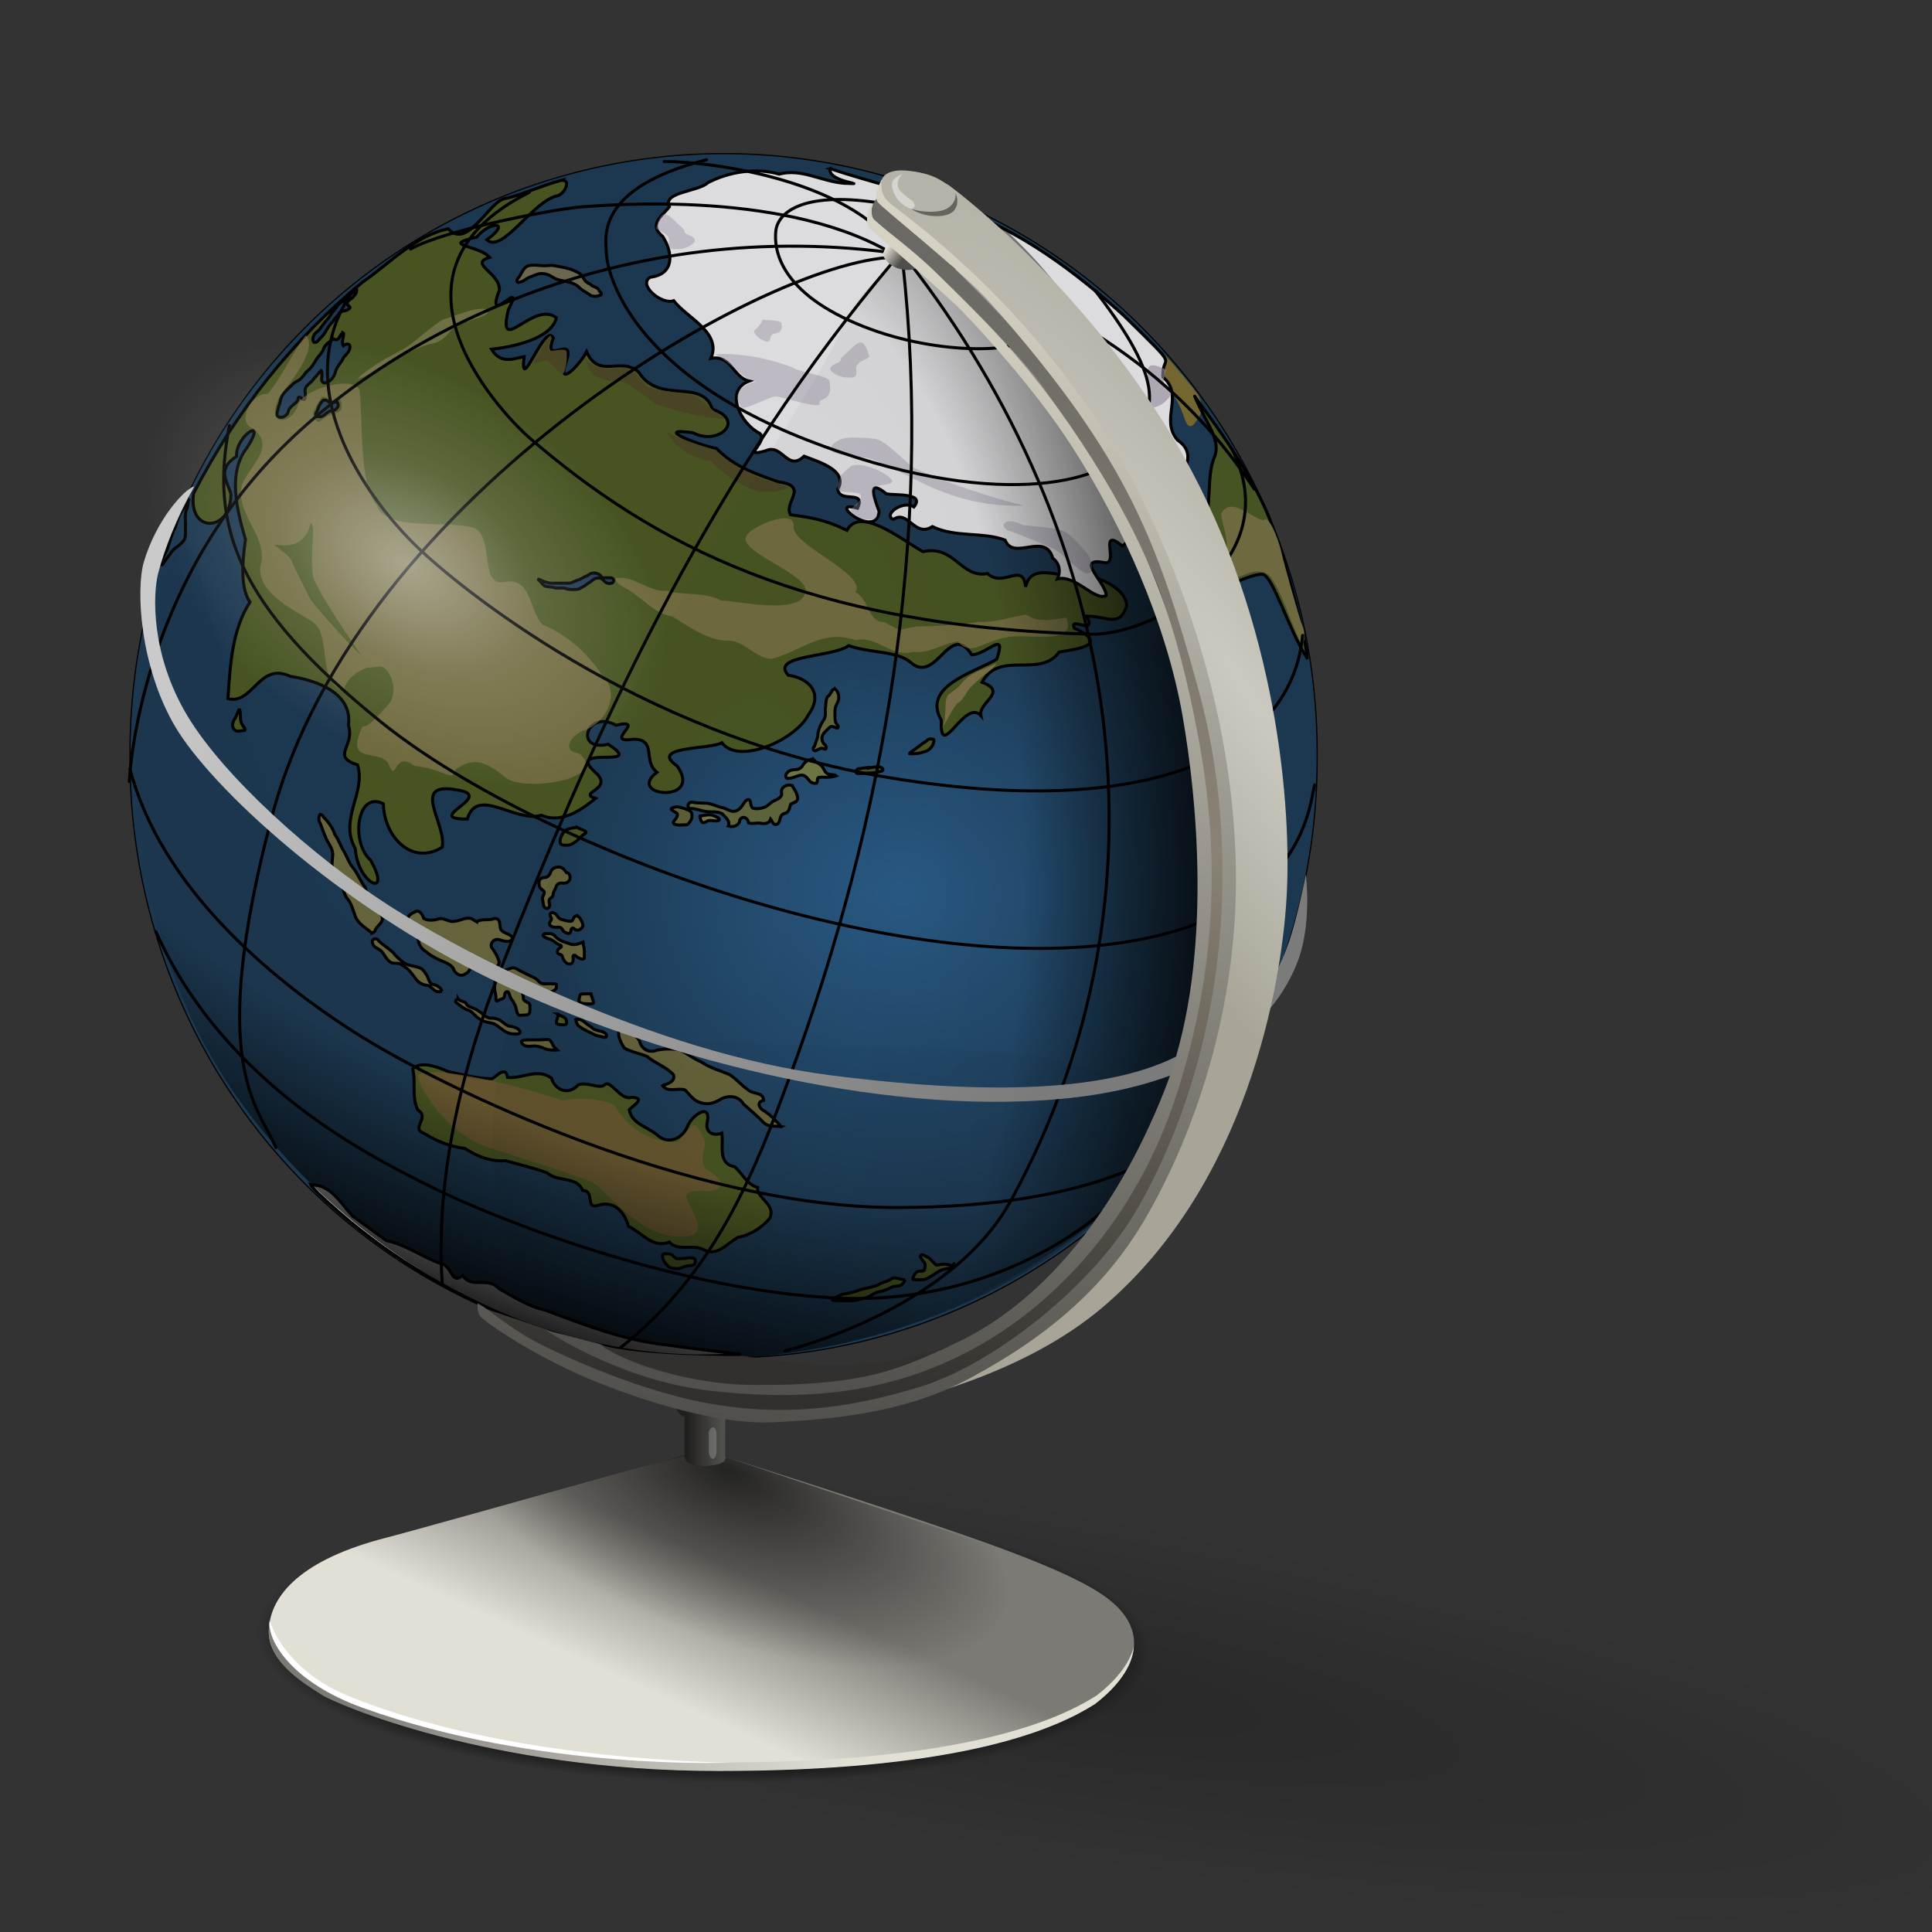
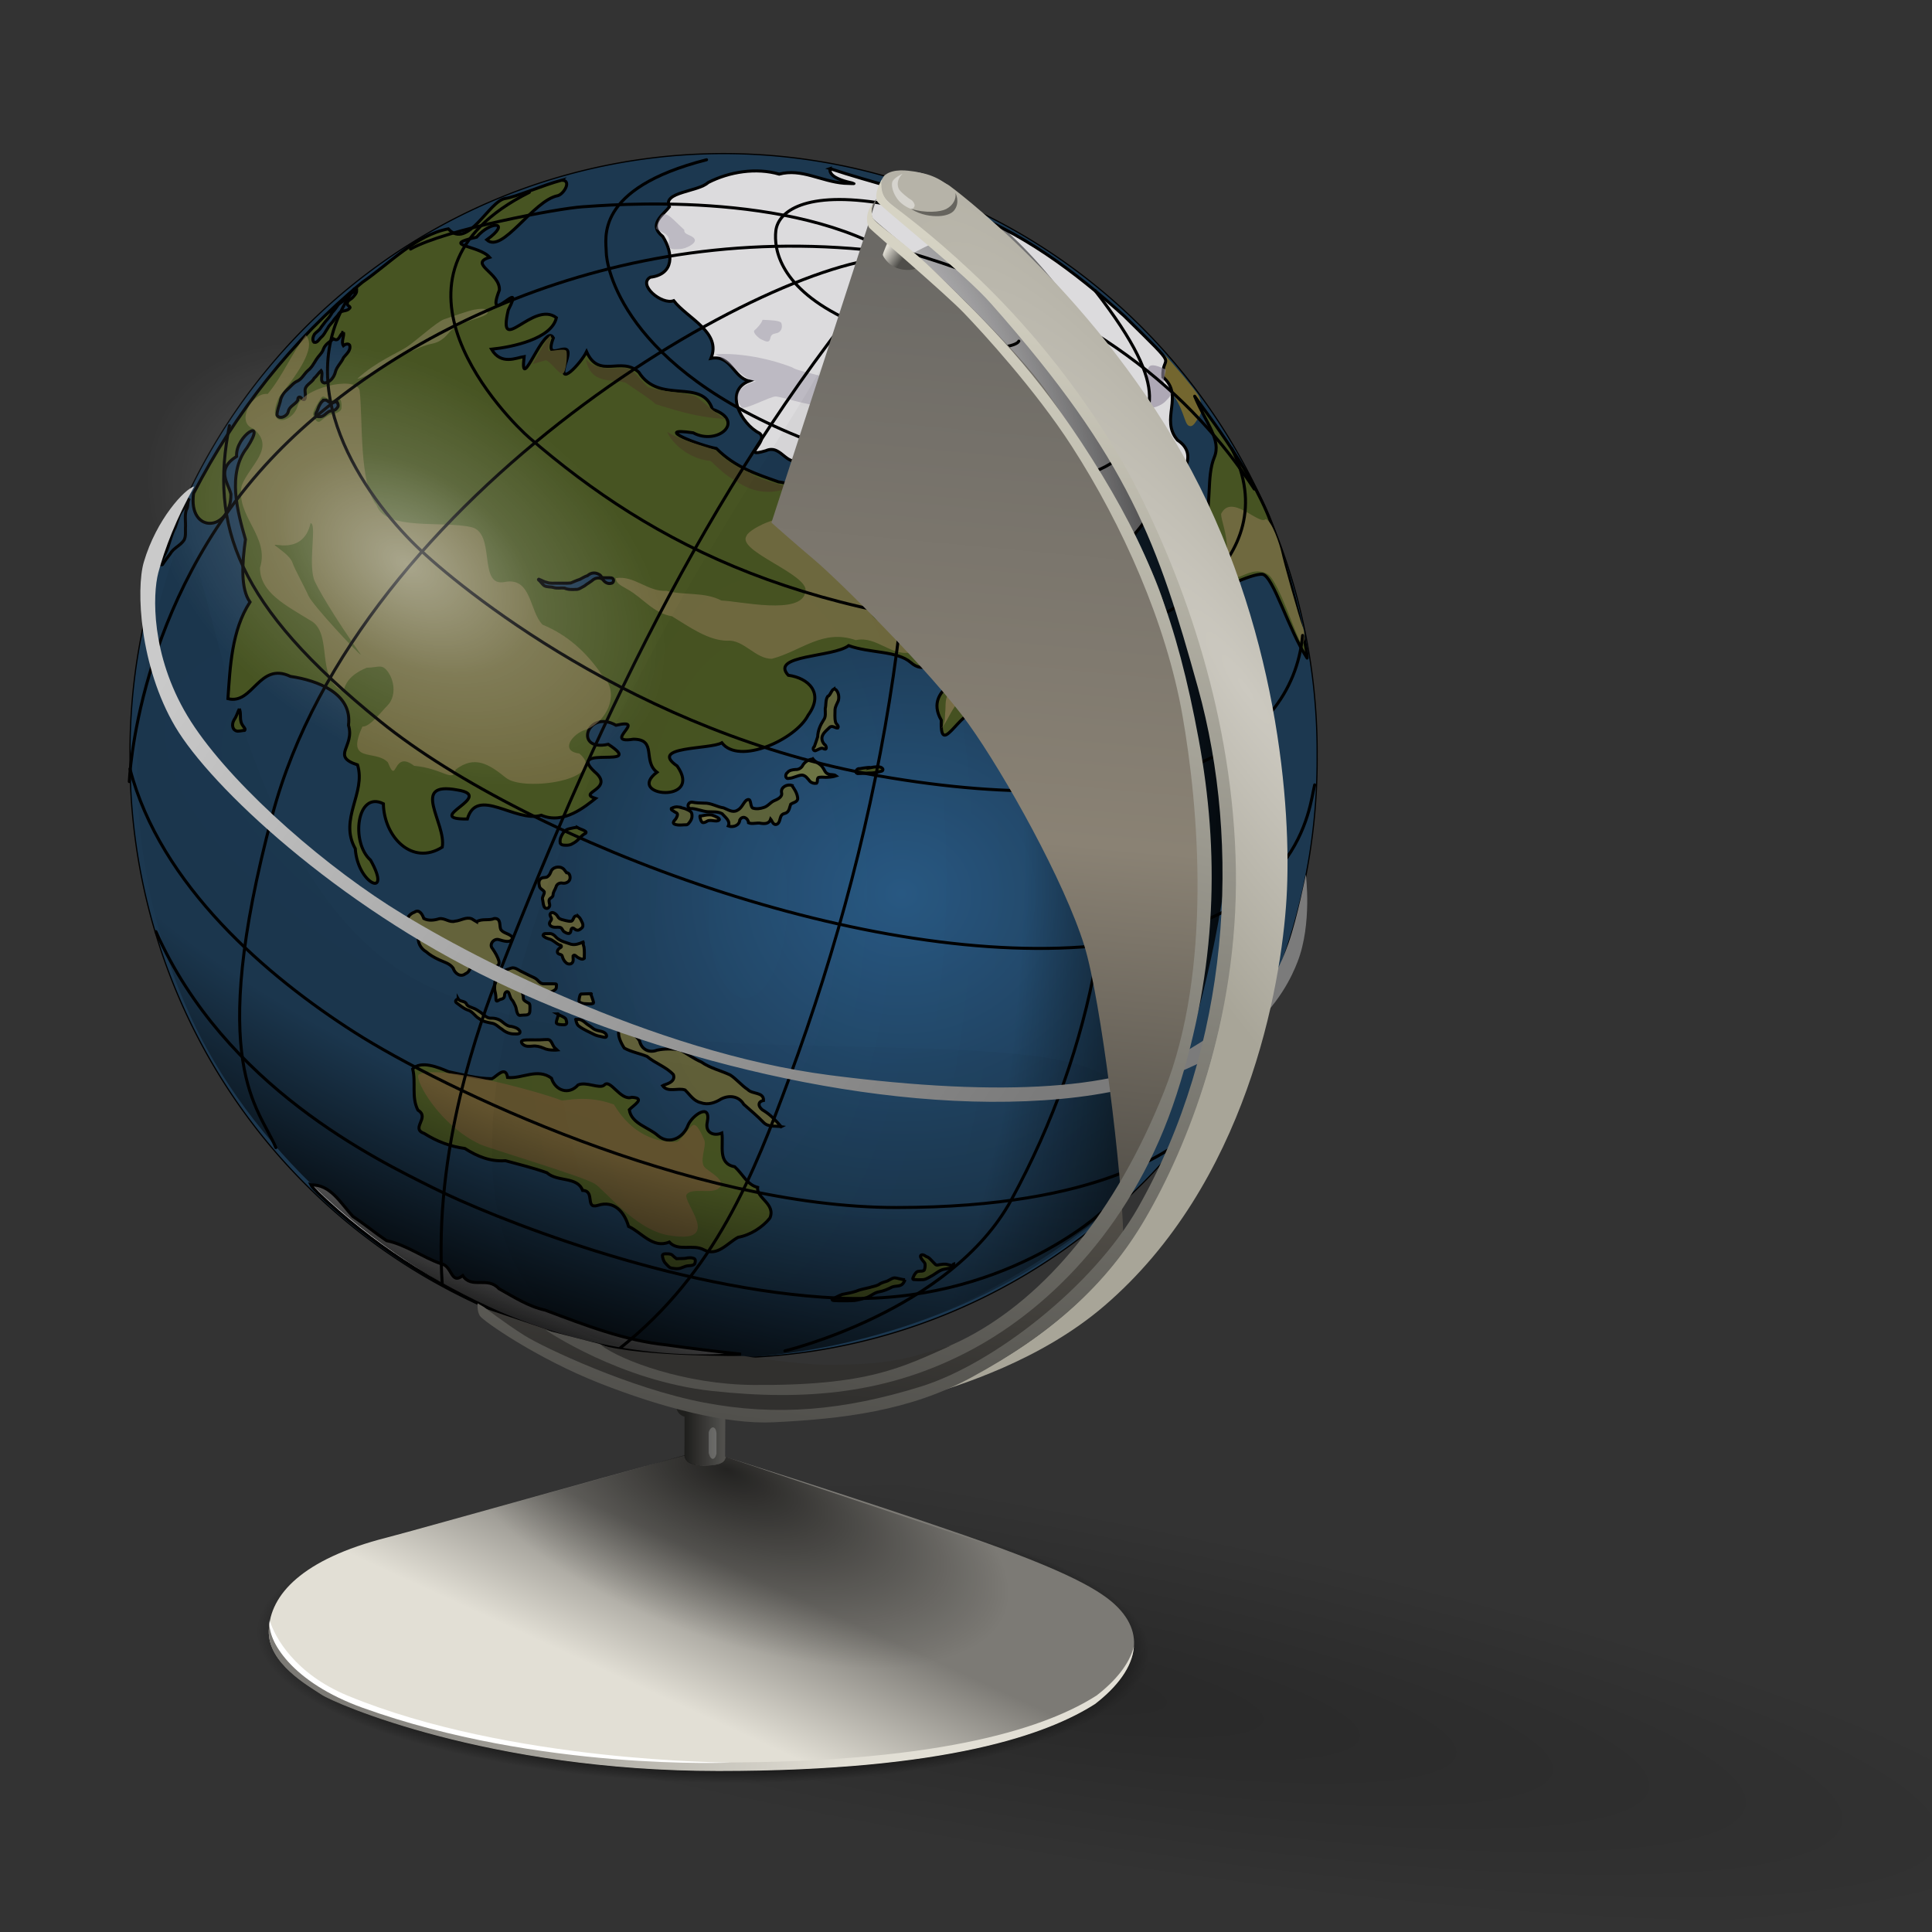
<svg xmlns="http://www.w3.org/2000/svg" xmlns:xlink="http://www.w3.org/1999/xlink" id="svg2" viewBox="0 0 320 320" version="1.0">
  <rect x="0" y="0" width="320" height="320" fill="#333333" stroke="none" />
  <defs id="defs4">
    <linearGradient id="linearGradient8205">
      <stop id="stop8207" style="stop-color:#000000;stop-opacity:0" offset="0" />
      <stop id="stop9098" style="stop-color:#000000;stop-opacity:.041" offset=".536" />
      <stop id="stop8209" style="stop-color:#000000" offset="1" />
    </linearGradient>
    <linearGradient id="linearGradient29584">
      <stop id="stop29586" style="stop-color:#51504c" offset="0" />
      <stop id="stop29588" style="stop-color:#d6d3c4" offset="1" />
    </linearGradient>
    <linearGradient id="linearGradient13584">
      <stop id="stop13586" style="stop-color:#7c7a75" offset="0" />
      <stop id="stop13588" style="stop-color:#e2dfd5" offset="1" />
    </linearGradient>
    <linearGradient id="linearGradient13590" y2="280.89" xlink:href="#linearGradient13584" gradientUnits="userSpaceOnUse" x2="109.21" y1="258.73" x1="119.37" />
    <radialGradient id="radialGradient14488" fx="111.1" fy="196.08" gradientUnits="userSpaceOnUse" cy="218.31" cx="115.73" gradientTransform="matrix(.668 .24 -.103 .286 66.311 160.54)" r="68.382">
      <stop id="stop14484" style="stop-color:#000000;stop-opacity:.714" offset="0" />
      <stop id="stop14486" style="stop-color:#000000;stop-opacity:0" offset="1" />
    </radialGradient>
    <linearGradient id="linearGradient14502" y2="294.75" xlink:href="#linearGradient13584" gradientUnits="userSpaceOnUse" x2="139.86" gradientTransform="translate(.005 .099)" y1="280.57" x1="55.258" />
    <radialGradient id="radialGradient19827" gradientUnits="userSpaceOnUse" cy="283.5" cx="115.5" gradientTransform="matrix(1 0 0 .317 0 193.51)" r="69.833">
      <stop id="stop19823" style="stop-color:#000000" offset="0" />
      <stop id="stop19829" style="stop-color:#000000" offset=".797" />
      <stop id="stop19825" style="stop-color:#000000;stop-opacity:0" offset="1" />
    </radialGradient>
    <linearGradient id="linearGradient20722" y2="237.89" gradientUnits="userSpaceOnUse" x2="113.57" y1="237.89" x1="119.79">
      <stop id="stop20718" style="stop-color:#51504d" offset="0" />
      <stop id="stop20720" style="stop-color:#1f1f1d" offset="1" />
    </linearGradient>
    <radialGradient id="radialGradient26927" gradientUnits="userSpaceOnUse" cy="123.93" cx="203.62" gradientTransform="matrix(.823 -.567 2.764 4.011 -303.74 -267.45)" r="33.771">
      <stop id="stop26923" style="stop-color:#ccc9c0" offset="0" />
      <stop id="stop26925" style="stop-color:#a8a598" offset="1" />
    </radialGradient>
    <linearGradient id="linearGradient29590" y2="38.542" xlink:href="#linearGradient29584" gradientUnits="userSpaceOnUse" x2="152.47" y1="235.68" x1="125.65" />
    <linearGradient id="linearGradient32253" y2="42.048" xlink:href="#linearGradient29584" gradientUnits="userSpaceOnUse" x2="152.03" y1="221.71" x1="104.72" />
    <linearGradient id="linearGradient33146" y2="231.27" gradientUnits="userSpaceOnUse" x2="135.58" y1="41.938" x1="153.22">
      <stop id="stop33142" style="stop-color:#6b6965" offset="0" />
      <stop id="stop33148" style="stop-color:#8a8274" offset=".5" />
      <stop id="stop33144" style="stop-color:#31302e" offset="1" />
    </linearGradient>
    <linearGradient id="linearGradient38471" y2="41.071" gradientUnits="userSpaceOnUse" x2="146.87" y1="42.946" x1="149.5">
      <stop id="stop39360" style="stop-color:#4f4e4a" offset="0" />
      <stop id="stop39362" style="stop-color:#e2dfd5" offset="1" />
    </linearGradient>
    <linearGradient id="linearGradient40255" y2="176.43" gradientUnits="userSpaceOnUse" x2="175.51" y1="85.213" x1="43.043">
      <stop id="stop40251" style="stop-color:#cacaca" offset="0" />
      <stop id="stop40253" style="stop-color:#7b7b7b" offset="1" />
    </linearGradient>
    <radialGradient id="radialGradient41148" gradientUnits="userSpaceOnUse" cy="152.52" cx="152.45" gradientTransform="matrix(.614 0 0 .551 56.31 67.193)" r="99.208">
      <stop id="stop41144" style="stop-color:#295a85" offset="0" />
      <stop id="stop41146" style="stop-color:#1c3850" offset="1" />
    </radialGradient>
    <radialGradient id="radialGradient8211" xlink:href="#linearGradient8205" gradientUnits="userSpaceOnUse" cy="140.57" cx="125.49" gradientTransform="matrix(1.581 .061 -.14 3.599 -54.824 -363.18)" r="53.819" />
    <radialGradient id="radialGradient9990" xlink:href="#linearGradient8205" gradientUnits="userSpaceOnUse" cy="139.73" cx="130.4" gradientTransform="matrix(-.553 1.376 -3.342 -1.343 636.5 152.07)" r="53.819" />
    <radialGradient id="radialGradient13548" gradientUnits="userSpaceOnUse" cy="97.085" cx="79.726" gradientTransform="matrix(1 0 0 .683 0 30.774)" r="46.846">
      <stop id="stop13544" style="stop-color:#ffffff;stop-opacity:.405" offset="0" />
      <stop id="stop13550" style="stop-color:#ffffff;stop-opacity:.126" offset=".5" />
      <stop id="stop13546" style="stop-color:#ffffff;stop-opacity:0" offset="1" />
    </radialGradient>
    <radialGradient id="radialGradient33066" gradientUnits="userSpaceOnUse" cy="265.72" cx="167.83" gradientTransform="matrix(1.293 .112 -.014 .222 -46.736 190.57)" r="142.48">
      <stop id="stop33062" style="stop-color:#000000;stop-opacity:.226" offset="0" />
      <stop id="stop33064" style="stop-color:#000000;stop-opacity:0" offset="1" />
    </radialGradient>
  </defs>
  <g id="layer7">
    <path id="path18932" style="color:#000000;fill:url(#radialGradient19827)" d="m185.33 283.5a69.833 22.167 0 1 1 -139.67 0 69.833 22.167 0 1 1 139.67 0z" transform="matrix(1.059 .027 -.027 1.052 1.785 -29.259)" />
    <path id="path32173" style="color:#000000;fill:url(#radialGradient33066)" d="m350.72 270.86a142.48 36.416 0 1 1 -284.96 0 142.48 36.416 0 1 1 284.96 0z" transform="matrix(1 .093 0 .937 -5.657 9.463)" />
  </g>
  <g id="layer3">
    <path id="path5437" style="stroke-linejoin:round;color:#000000;stroke:#000000;stroke-linecap:round;stroke-width:.201;fill:url(#radialGradient41148)" d="m219.29 128.39a99.107 99.107 0 1 1 -198.21 0 99.107 99.107 0 1 1 198.21 0z" transform="matrix(.992 0 0 1 .623 -3.214)" />
    <path id="path6326" style="fill-rule:evenodd;stroke:#000000;stroke-width:.5;fill:#dcdbdd" d="m51.518 196.26c3.232-0.136 4.994 3.151 6.923 5.212 1.936 1.279 3.712 2.762 5.585 4.019 3.22 0.665 5.906 2.726 8.988 3.814 1.937 0.297 1.595 3.56 3.631 1.98 1.494 2.268 4.093 0.058 5.993 2.16 2.469 1.373 4.887 2.951 7.676 3.559 6.534 2.45 13.119 5.042 20.118 5.761 4.09 0.585 8.193 1.082 12.3 1.526-13.577 1.23-27.38-1.432-39.882-6.746-11.095-4.882-21.462-11.572-30.216-19.977-0.369-0.43-0.865-0.793-1.119-1.309z" />
    <path id="path7213" style="fill-rule:evenodd;stroke:#000000;stroke-width:.5;fill:#475422" d="m149.91 211.96c-0.611-0.003-1.185-0.281-1.79-0.302-0.504 0.077-0.888 0.466-1.377 0.6-0.437 0.122-0.868 0.263-1.236 0.54-0.445 0.228-0.955 0.288-1.429 0.445-0.792 0.205-1.611 0.324-2.367 0.653-0.734 0.234-1.499 0.349-2.25 0.512-0.579 0.218-1.119 0.533-1.673 0.808 0.044 0.296 0.705 0.174 0.991 0.226 0.918-0.016 1.839 0.038 2.755-0.035 0.719-0.103 1.42-0.309 2.112-0.52 0.666-0.275 1.216-0.807 1.949-0.922 0.761-0.127 1.469-0.439 2.151-0.786 0.597-0.249 1.401-0.03 1.836-0.611 0.144-0.182 0.241-0.395 0.327-0.608z" />
    <path id="path8102" style="fill-rule:evenodd;stroke:#000000;stroke-width:.5;fill:#475422" d="m157.95 209.38c-0.095 0.394-0.615 0.134-0.886 0.096-0.57-0.185-1.172-0.051-1.744 0.051-0.346 0.105-0.548-0.308-0.783-0.498-0.285-0.274-0.524-0.614-0.872-0.81-0.362-0.075-0.626-0.472-1.026-0.367-0.402 0.135-0.028 0.619 0.119 0.836 0.164 0.246 0.459 0.43 0.468 0.755 0.021 0.315-0.02 0.649-0.147 0.938-0.237 0.231-0.607 0.129-0.904 0.185-0.383 0.018-0.6 0.381-0.775 0.675-0.052 0.198-0.377 0.605-0.111 0.69 0.546 0.052 1.1 0.056 1.647 0.019 0.601-0.09 1.087-0.484 1.615-0.753 0.595-0.378 1.158-0.867 1.877-0.982 0.415-0.089 0.835-0.155 1.256-0.208 0.277-0.066 0.261-0.407 0.269-0.628z" />
    <path id="path8104" style="fill-rule:evenodd;stroke:#000000;stroke-width:.5;fill:#475422" d="m112.05 208.48c0.597-0.051 1.208 0.035 1.794-0.125 0.388-0.05 0.808-0.059 1.167 0.118 0.254 0.206 0.144 0.583 0.059 0.845-0.199 0.281-0.584 0.291-0.897 0.32-0.469-0.006-0.897 0.201-1.326 0.364-0.472 0.199-0.996 0.135-1.487 0.059-0.226-0.028-0.444-0.103-0.605-0.271-0.236-0.219-0.452-0.461-0.663-0.704-0.233-0.334-0.337-0.744-0.381-1.142 0.063-0.285 0.42-0.275 0.65-0.27 0.386-0.011 0.837-0.004 1.106 0.321 0.181 0.176 0.375 0.34 0.581 0.485z" />
    <path id="path8106" style="fill-rule:evenodd;stroke:#000000;stroke-width:.5;fill:#475422" d="m127.5 201.79c-1.206 1.466-3.176 2.771-5.247 3.146-1.772 0.946-3.467 3.278-5.701 2.055-1.828-0.973-4.223 0.361-5.698-1.269-2.701 1.151-4.601-1.612-6.747-2.592-0.694-2.43-2.425-4.358-5.089-3.482-2.192 0.669-0.376-2.422-2.521-2.476-0.877-2.35-4.149-1.365-5.92-2.93-2.229-0.797-4.57-1.373-6.862-1.992-2.542 0.169-4.659-0.71-6.719-2.023-2.506-0.355-4.622-1.166-6.717-2.483-2.369-0.856 1.01-2.618-1.053-3.868-1.114-2.115-0.303-4.593-0.874-6.829 1.389-1.437 4.246-0.266 5.934 0.459 2.369 0.501 4.775 1.165 7.21 1.161 0.683-0.301 2.244-2.289 2.58-0.204 2.375 0.26 4.957-1.62 7.264 0.116 0.639 2.073 2.878 2.846 4.407 1.124 1.348-0.61 3.531 0.707 4.332 0.028 0.992-1.154 2.665 2.652 4.558 2.015 2.395 0.127 0.303 1.299-0.406 2.061 0.337 2.348 3.247 2.897 4.787 4.324 1.936 1.585 4.227 0.228 4.955-1.792 0.697-1.621 3.844-3.816 3.17-0.462-0.388 1.739 1.083 2.356 2.421 1.789 0.307 2.061-0.758 5.043 2.125 5.585 1.406 1.291 2.029 2.958 3.799 3.416-0.224 1.796 3.07 2.741 2.012 5.126z" />
    <path id="path8108" style="fill-rule:evenodd;stroke:#000000;stroke-width:.5;fill:#64633b" d="m129.38 186.61c-0.832-0.975-1.714-1.915-2.806-2.6-0.866-0.434-1.318-1.5-0.107-1.738 0.035-1.442-1.858-0.999-2.596-1.796-1.073-0.708-1.861-1.731-2.926-2.428-1.582-0.736-3.329-1.129-4.778-2.146-1.234-0.53-2.305-1.342-3.452-1.979-1.267-0.244-2.607-0.243-3.872 0.012-1.352 0.538-2.602-0.135-2.915-1.537-0.669-1.141-2.031-1.857-3.307-1.943-0.503 0.875 0.241 2.32 0.782 3.143 1.163 0.646 2.528 0.872 3.763 1.376 1.354 1.159 3.155 1.697 4.376 3.026 0.443 1.317-1.44 1.601-1.797 1.823 0.854 1.204 2.561 0.293 3.727 0.713 0.812 0.786 1.423 1.862 2.635 2.104 1.147 0.433 2.359 0.002 3.329-0.611 1.346-0.69 2.945-0.495 3.747 0.878 1.125 0.988 2.269 1.952 3.311 3.029 0.79 0.786 1.902 0.513 2.888 0.673z" />
    <path id="path8110" style="fill-rule:evenodd;stroke:#000000;stroke-width:.5;fill:#64633b" d="m86.25 164.11c0.28 0 0.446 0.925 0.446 1.339 0 0.275 0.718 0.627 0.893 0.714 0.256 0.128 0.179 0.774 0.179 1.161 0 0.694-0.284 0.804-0.982 0.804-0.626 0-0.826 0.222-1.071-0.268-0.193-0.386-0.188-0.912-0.357-1.25-0.212-0.424-0.348-0.795-0.625-1.071-0.168-0.168-0.39-0.958-0.446-1.071-0.245-0.489-0.714-0.097-0.714 0.357 0 0.515-0.292 0.609-0.714 0.714-0.286 0.071-0.714 0.628-0.714-0.089 0-0.518-0.064-0.883-0.179-1.339-0.097-0.389 0-0.936 0-1.339 0-0.428 0.266-0.621 0.446-0.982 0.203-0.406 0.551-0.637 0.893-0.893 0.316-0.237 1.022-0.409 1.339-0.536 0.562-0.225 1.209 0.292 1.518 0.446 0.565 0.283 1.208 0.604 1.607 0.804 0.585 0.293 0.888 0.353 1.25 0.714 0.299 0.299 0.538 0.625 1.071 0.625h1.518c0.755 0 0.536 0.041 0.536 0.625 0 0.349-0.649 0.653-0.893 0.714-0.67 0.167-1.438 0.089-2.143 0.089-0.516 0-1.031 0.032-1.518-0.089-0.512-0.128-0.759-0.179-1.339-0.179z" />
    <path id="path8112" style="fill-rule:evenodd;stroke:#000000;stroke-width:.5;fill:#64633b" d="m78.929 152.68c0.877-0.59 2.023-0.142 2.973-0.55 1.154-0.025 0.756 1.194 1.054 1.848 0.478 0.658 1.456 0.629 1.931 1.29-0.141 1.071-1.535 0.564-2.22 0.376-0.852-0.297-1.739 0.784-1.083 1.49 0.439 0.651 0.859 1.337 1.063 2.094 0.169 1.005-0.967 1.101-1.596 0.675-0.734-0.331-1.457-1-2.317-0.784-0.871 0.44-0.66 1.767-1.61 2.147-0.855 0.68-1.816-0.054-2.071-0.92-0.575-0.797-1.56-1.003-2.39-1.404-0.74-0.356-1.468-0.759-2.083-1.306-0.912-0.518-1.504-1.618-1.251-2.664-0.005-0.993-0.993-1.49-1.652-2.047-0.62-0.726 0.242-1.606 0.952-1.831 0.843-0.596 1.346 0.425 1.569 1.039 0.774 0.424 1.761 0.292 2.562 0.035 0.909-0.153 1.698 0.697 2.614 0.405 0.934-0.072 1.844-0.768 2.784-0.379 0.269 0.144 0.502 0.344 0.771 0.487z" />
    <path id="path8114" style="fill-rule:evenodd;stroke:#000000;stroke-width:.5;fill:#64633b" d="m92.321 173.93c-0.087 0.014-0.417 0.003-0.604 0.001-0.588-0.006-1.189-0.074-1.721-0.34-0.559-0.235-1.167-0.394-1.777-0.321-0.517 0.041-1.102 0.114-1.539-0.233-0.169-0.134-0.388-0.35-0.29-0.585 0.19-0.207 0.513-0.177 0.77-0.212 1.004-0.028 2.011 0.034 3.014-0.046 0.319 0.009 0.699-0.094 0.956 0.154 0.392 0.41 0.469 1.053 0.957 1.381 0.081 0.064 0.162 0.127 0.234 0.201z" />
-     <path id="path8118" style="fill-rule:evenodd;stroke:#000000;stroke-width:.5;fill:#64633b" d="m73.214 164.2c-0.216-0.776-1.026-1.063-1.725-1.217-0.579-0.472-0.548-1.351-1.108-1.867-0.287-0.635-0.943-0.906-1.588-1.016-0.849-0.182-1.767-0.365-2.392-1.022-0.459-0.385-0.908-0.791-1.262-1.275-0.778-0.744-1.734-1.274-2.484-2.048-0.403-0.55-1.228-0.186-0.943 0.49 0.154 0.68 0.885 0.811 1.348 1.199 0.666 0.625 0.943 1.636 1.821 2.033 0.587 0.164 1.325-0.076 1.795 0.431 1.009 0.527 1.654 1.492 2.309 2.383 0.451 0.529 1.113 0.863 1.807 0.908 0.747 0.152 1.08 1.144 1.914 1.054 0.171-0.004 0.341-0.029 0.51-0.053z" />
-     <path id="path8120" style="fill-rule:evenodd;stroke:#000000;stroke-width:.5;fill:#64633b" d="m61.607 154.55c-0.986-0.886-2.328-1.505-2.778-2.852-0.37-0.933-0.577-1.942-1.214-2.748-0.6-0.691-0.74-1.569-0.976-2.417-0.242-0.699-0.501-1.456-1.14-1.88-0.773-0.876-0.413-2.113-0.38-3.155-0.032-1.119-0.891-1.926-1.227-2.942-0.334-0.718-0.573-1.483-0.851-2.215-0.466-0.496-0.184-2.171 0.473-1.097 0.832 0.858 1.602 1.817 1.947 2.98 0.535 0.737 0.849 1.576 1.264 2.377 0.635 0.948 0.933 2.079 1.634 2.982 0.771 0.912 1.205 2.039 1.864 3.027 0.768 0.951 0.333 2.288 0.997 3.263 0.459 0.952 1.904 1.014 2.102 2.125 0.152 0.947-1.051 1.389-1.239 2.257-0.14 0.127-0.31 0.212-0.476 0.298z" />
    <path id="path8122" style="fill-rule:evenodd;stroke:#000000;stroke-width:.5;fill:#64633b" d="m75.893 165.45c0.294 0.517 1.123 0.268 1.369 0.843 0.174 0.4 0.688 0.501 1.059 0.665 0.498 0.153 0.909 0.473 1.336 0.755 0.516 0.412 1.036 1.004 1.764 0.927 0.648-0.014 1.295 0.193 1.788 0.621 0.432 0.35 0.898 0.75 1.488 0.746 0.515 0.113 1.12 0.279 1.399 0.766 0.225 0.658-0.773 0.459-1.161 0.474-0.659-0.052-1.288-0.335-1.779-0.772-0.584-0.338-1.042-0.933-1.754-1.012-0.705-0.142-1.449-0.27-2.025-0.733-0.723-0.397-1.122-1.259-1.964-1.461-0.707-0.263-1.266-0.791-1.868-1.222-0.238-0.261 0.097-0.545 0.348-0.595z" />
    <path id="path8124" style="fill-rule:evenodd;stroke:#000000;stroke-width:.5;fill:#64633b" d="m96.786 155.98c-0.351 0.169-0.134 0.587-0.064 0.862 0.101 0.624 0.063 1.26 0.053 1.891-0.296 0.276-0.712 0.054-1.003-0.113-0.264-0.095-0.6-0.652-0.854-0.299-0.035 0.334 0.096 0.689-0.052 1.012-0.181 0.423-0.791 0.428-1.094 0.136-0.315-0.266-0.522-0.638-0.627-1.033-0.057-0.48-0.688-0.26-0.806-0.667-0.081-0.335 0.162-0.648 0.448-0.793 0.314-0.132 0.236-0.437-0.089-0.446-0.626-0.276-1.086-0.853-1.768-1.019-0.361-0.115-0.765-0.235-0.982-0.572 0.063-0.473 0.66-0.248 0.977-0.305 0.5-0.068 0.925 0.283 1.224 0.643 0.668 0.635 1.599 0.818 2.437 1.122 0.685 0.175 1.373-0.101 1.994-0.366 0.067-0.023 0.136-0.041 0.206-0.053z" />
    <path id="path8126" style="fill-rule:evenodd;stroke:#000000;stroke-width:.5;fill:#64633b" d="m93.839 144.55c0.462-0.01 0.623 0.546 0.58 0.923-0.058 0.591-0.737 0.914-1.275 0.795-0.464-0.088-0.942 0.168-1.05 0.641-0.142 0.437-0.458 0.801-0.486 1.27 0.031 0.539-0.741 0.542-0.666 1.075-0.008 0.345 0.266 0.735-0.031 1.027-0.253 0.335-0.735 0.162-0.824-0.21-0.145-0.382-0.138-0.801-0.243-1.194-0.025-0.422 0.368-0.754 0.298-1.18-0.233-0.361-0.765-0.484-0.811-0.975-0.122-0.425-0.116-1.021 0.338-1.248 0.337-0.219 0.793-0.025 1.091-0.324 0.302-0.239 0.423-0.616 0.57-0.955 0.459-0.738 1.7-0.796 2.188-0.059 0.111 0.135 0.211 0.278 0.32 0.414z" />
    <path id="path8128" style="fill-rule:evenodd;stroke:#000000;stroke-width:.5;fill:#64633b" d="m95.804 151.79c0.328 0.292 0.484 0.717 0.669 1.102 0.123 0.29 0.116 0.688-0.184 0.865-0.198 0.183-0.464 0.394-0.75 0.29-0.286-0.002-0.435-0.343-0.719-0.338-0.383 0.136-0.15 0.704-0.495 0.877-0.313 0.101-0.623-0.1-0.88-0.259-0.247-0.149-0.288-0.467-0.502-0.638-0.354-0.215-0.784-0.06-1.172-0.116-0.326-0.026-0.711-0.207-0.762-0.565-0.045-0.359 0.456-0.582 0.309-0.944-0.084-0.225-0.322-0.464-0.17-0.713 0.152-0.317 0.554-0.203 0.775-0.033 0.275 0.162 0.424 0.448 0.597 0.701 0.3 0.311 0.762 0.323 1.151 0.45 0.321 0.073 0.662 0.161 0.988 0.101 0.35-0.179 0.299-0.71 0.674-0.856 0.161-0.038 0.322 0.023 0.471 0.077z" />
    <path id="path8130" style="fill-rule:evenodd;stroke:#000000;stroke-width:.5;fill:#64633b" d="m97.857 164.64c0.072-0.005 0.15-0.064 0.027-0.056-0.552-0.003-1.103 0.049-1.655 0.059-0.132 0.066-0.162 0.231-0.207 0.36-0.07 0.268-0.122 0.545-0.126 0.822 0.052 0.173 0.245 0.241 0.397 0.304 0.247 0.093 0.511 0.129 0.774 0.122 0.405 0.006 0.836 0.096 1.218-0.084 0.076-0.117-0.039-0.295-0.056-0.429-0.111-0.37-0.235-0.736-0.372-1.098z" />
    <path id="path8132" style="fill-rule:evenodd;stroke:#000000;stroke-width:.5;fill:#475422" d="m92.321 167.95c0.429-0.215-0.179 0.949-0.179 1.429 0 0.345 0.93 0.357 1.25 0.357 0.66 0 0.466-0.459 0.357-0.893-0.083-0.331-1.054-0.668-1.429-0.893z" />
    <path id="path8134" style="fill-rule:evenodd;stroke:#000000;stroke-width:.5;fill:#64633b" d="m95.357 168.84c0.097 0.423 0.193 0.918 0.589 1.167 0.768 0.565 1.662 0.917 2.502 1.357 0.407 0.198 0.854 0.276 1.293 0.367 0.242 0.054 0.74 0.234 0.731-0.177-0.058-0.41-0.48-0.633-0.845-0.724-0.501-0.123-1.054-0.176-1.458-0.531-0.388-0.339-0.867-0.557-1.239-0.915-0.349-0.311-0.784-0.586-1.272-0.545-0.1-0.001-0.2 0.002-0.3 0z" />
    <path id="path8136" style="fill-rule:evenodd;stroke:#000000;stroke-width:.5;fill:#475422" d="m95.625 137.05c-0.415-0.025-0.814 0.123-1.218 0.193-0.369 0.063-0.728 0.223-0.97 0.518-0.26 0.301-0.444 0.664-0.589 1.032-0.082 0.276-0.11 0.576-0.049 0.858 0.13 0.304 0.506 0.334 0.793 0.342 0.417 0.023 0.859-0.009 1.216-0.248 0.386-0.189 0.735-0.446 1.028-0.761 0.358-0.36 0.702-0.762 1.173-0.978 0.223-0.24-0.208-0.41-0.383-0.504-0.323-0.146-0.673-0.231-0.968-0.436l-0.033-0.017z" />
    <path id="path8138" style="fill-rule:evenodd;stroke:#000000;stroke-width:.5;fill:#5a5f38" d="m112.41 133.66c-0.42-0.067-0.86 0.029-1.225 0.245-0.069 0.278 0.312 0.36 0.472 0.513 0.19 0.154 0.552 0.195 0.554 0.495-0.011 0.24-0.129 0.464-0.244 0.67-0.138 0.217-0.386 0.373-0.44 0.636-0.003 0.265 0.293 0.341 0.502 0.381 0.56 0.118 1.131 0.002 1.696 0.008 0.27-0.06 0.416-0.33 0.572-0.534 0.21-0.293 0.35-0.648 0.317-1.014 0.004-0.26-0.066-0.55-0.302-0.695-0.253-0.179-0.545-0.294-0.829-0.416-0.351-0.122-0.723-0.168-1.074-0.288z" />
    <path id="path8140" style="fill-rule:evenodd;stroke:#000000;stroke-width:.5;fill:#5d633a" d="m131.16 130.09c-0.762-0.263-1.884 0.279-1.708 1.189 0.195 0.773-0.733 1.129-1.306 1.381-0.595 0.3-0.996 0.909-1.665 1.093-0.574 0.195-1.232 0.283-1.812 0.085-0.522-0.347-0.121-1.908-1.095-1.255-0.517 0.518-0.751 1.291-1.449 1.628-0.75 0.458-1.554-0.112-2.251-0.394-1.114-0.161-2.107-0.844-3.259-0.792-0.672-0.015-1.349-0.034-2.007-0.168-0.811-0.014-0.923 1.234 0.021 1.062 0.88 0.077 1.704 0.453 2.578 0.531 0.801 0.042 1.656-0.068 2.393 0.321 0.475 0.571 1.42 1.173 1.03 2.037 0.779 0.284 1.84-0.068 1.901-0.993 0.477-0.848 1.394-0.313 1.45 0.468 0.645 0.279 1.406-0.082 2.103 0.093 0.681 0.096 1.331 0.025 1.566-0.7 0.235 0.279 0.427 1.165 1.11 0.799 0.633-0.415 0.226-1.532 1.205-1.739 0.796-0.199 0.766-0.951 1-1.532 0.478-0.335 1.321-0.347 1.129-1.201-0.114-0.704-0.534-1.338-0.935-1.911z" />
    <path id="path8142" style="fill-rule:evenodd;stroke:#000000;stroke-width:.5;fill:#757245" d="m115.98 135.18c-0.108-0.147-0.036 0.204-0.021 0.265 0.066 0.263 0.137 0.546 0.33 0.746 0.119 0.105 0.293 0.05 0.432 0.022 0.26-0.077 0.463-0.299 0.744-0.313 0.414-0.038 0.821 0.091 1.234 0.077 0.16-0.02 0.364-0.052 0.449-0.207 0.021-0.196-0.201-0.297-0.337-0.391-0.288-0.16-0.592-0.297-0.909-0.388-0.529-0.095-1.067 0.021-1.587 0.122-0.112 0.022-0.223 0.045-0.335 0.067z" />
    <path id="path8144" style="fill-rule:evenodd;stroke:#000000;stroke-width:.5;fill:#6d7545" d="m134.64 125.71c-0.73 0.074-1.419 0.511-1.747 1.175-0.247 0.382-0.698 0.603-1.15 0.571-0.477 0.037-1.026 0.109-1.336 0.52-0.39 0.262-0.374 1.094 0.234 0.944 0.776-0.025 1.453-0.517 2.225-0.544 0.588 0.07 0.93 0.619 1.283 1.031 0.283 0.286 0.715 0.397 1.106 0.323 0.283-0.285-0.09-0.986 0.525-0.993 0.454-0.057 0.912 0.049 1.368-0.007 0.452-0.02 0.907-0.079 1.336-0.227-0.375-0.299-0.905-0.111-1.325-0.313-0.495-0.158-0.607-0.705-0.89-1.076-0.395-0.631-1.184-0.823-1.628-1.405z" />
    <path id="path8146" style="fill-rule:evenodd;stroke:#000000;stroke-width:.5;fill:#61653b" d="m138.12 114.11c-0.496 0.288-0.518 0.999-1.041 1.256-0.375 0.6-0.229 1.343-0.395 2.002-0.009 0.634 0.146 1.356-0.282 1.896-0.536 0.827-0.941 1.77-0.968 2.766-0.16 0.547-0.367 1.079-0.548 1.619-0.398 0.276-0.134 0.93 0.352 0.618 0.387-0.148 0.83-0.521 1.239-0.226 0.596 0.242 0.398-0.612 0.049-0.771-0.351-0.399-0.524-0.987-0.272-1.482 0.245-0.54 0.747-0.893 1.15-1.306 0.44-0.421 0.974 0.167 1.365 0.099 0.285-0.393-0.373-0.648-0.385-1.034-0.166-0.652-0.067-1.332-0.078-1.996 0.037-0.536 0.341-0.992 0.539-1.473 0.18-0.612 0.072-1.347-0.373-1.821-0.099-0.082-0.223-0.138-0.352-0.145z" />
    <path id="path8148" style="fill-rule:evenodd;stroke:#000000;stroke-width:.5;fill:#475422" d="m144.2 127.14c-0.166-0.067-0.364-0.009-0.541-0.006-0.432 0.045-0.863 0.106-1.289 0.191-0.266-0.062-0.512 0.148-0.578 0.396-0.095 0.23 0.132 0.433 0.354 0.402 0.76 0.001 1.516-0.099 2.276-0.092 0.54-0.026 1.069-0.156 1.587-0.3 0.223-0.04 0.311-0.317 0.133-0.465-0.226-0.27-0.605-0.266-0.926-0.259-0.342 0.014-0.681 0.068-1.017 0.134z" />
-     <path id="path8150" style="fill-rule:evenodd;stroke:#000000;stroke-width:.5;fill:#475422" d="m153.39 122.77c-0.235 0.094-0.426 0.277-0.633 0.42-0.546 0.43-1.111 0.835-1.683 1.231-0.132 0.127-0.417 0.226-0.411 0.419 0.223 0.055 0.456-0.014 0.683-0.012 0.403 0.002 0.81-0.028 1.194-0.16 0.462-0.15 0.988-0.192 1.357-0.542 0.288-0.261 0.594-0.547 0.681-0.942 0.046-0.209 0.143-0.427 0.092-0.644-0.129-0.213-0.425-0.109-0.633-0.128-0.265-0.046-0.436 0.184-0.614 0.335l-0.033 0.024h-0z" />
    <path id="path8152" style="fill-rule:evenodd;stroke:#000000;stroke-width:.5;fill:#475422" d="m39.643 117.41c-0.303 0.587-0.457 1.25-0.854 1.787-0.26 0.44-0.379 1.023-0.115 1.488 0.161 0.289 0.502 0.455 0.829 0.411 0.343-0.01 0.675-0.11 1.017-0.125 0.175-0.192-0.049-0.418-0.156-0.581-0.197-0.268-0.397-0.55-0.453-0.886-0.179-0.688 0.023-1.43-0.268-2.095z" />
    <path id="path8154" style="stroke:#000000;stroke-width:.5;fill:none" d="m31.339 82.589c-0.357 0.577-0.105 1.333-0.495 1.897-0.289 0.993-0.052 2.031-0.129 3.045-0.005 0.635 0.072 1.317-0.217 1.904-0.601 0.929-1.757 1.321-2.306 2.296-0.438 0.583-0.893 1.156-1.282 1.772-0.446 0.269-0.312-0.606-0.102-0.8 0.4-0.694 0.78-1.403 1.026-2.168 0.368-1.053 0.627-2.152 1.164-3.138 0.377-0.922 0.525-1.942 1.102-2.776 0.427-0.67 0.991-1.262 1.24-2.033z" />
-     <path id="path8156" style="fill-rule:evenodd;stroke:#000000;stroke-width:.5;fill:#6a674e" d="m99.196 48.125c-0.132-0.659-1.091-0.559-1.45-1.082-0.582-0.193-0.982-0.639-1.21-1.196-0.331-0.609-1.039-0.812-1.623-1.096-1-0.427-2.089-0.54-3.144-0.758-0.67-0.107-1.341 0.094-2.014-0.002-0.794-0.032-1.632-0.198-2.398 0.08-0.788 0.403-0.98 1.353-1.522 1.986-0.39 0.337-0.227 0.934 0.326 0.659 0.657-0.128 1.093-0.699 1.73-0.866 0.707-0.261 1.415-0.671 2.198-0.508 0.754 0.036 1.331 0.535 1.972 0.859 0.764 0.292 1.587 0.363 2.378 0.553 0.605 0.239 1.228 0.501 1.647 1.021 0.528 0.447 1.182 0.712 1.723 1.143 0.548 0.292 1.2 0.144 1.743-0.08 0.215-0.273-0.224-0.521-0.357-0.714z" />
    <path id="path8158" style="fill-rule:evenodd;stroke:#000000;stroke-width:.5;fill:#475422" d="m93.031 29.844c-3.187 0.851-7.506 2.763-9.343 3.031-2.679 0.39-6.219 8.59-9.438 5.031-5.344 1.025-9.729 5.739-14.219 8.844-11.612 9.556-21.087 21.615-27.969 34.969-0.938 6.809 6.229 6.376 6.188 0.125-0.412-1.803-2.565-4.072 0.938-6.25-0.229-3.434 5.235-6.804 1.719-1.438-3.352 4.307-1.534 10.716-0.25 15.188-0.567 3.997-0.811 8.195 0.75 10.375-3.049 4.679-3.287 10.783-3.656 16 4.139 1.074 5.151-6.167 10.344-3.688 4.538 0.67 10.291 2.81 9.625 8.094 1.096 3.567-2.983 5.105 1.5 6.562 1.444 4.648-3.139 8.982-0.375 13.875 0.376 5.91 6.192 8.389 2.531 1.906-3.318-2.911-2.294-11.562 2.125-9.344 0.097 5.508 4.783 10.345 9.75 7.188 0.703-3.977-5.441-10.954 2.5-9.469 6.531 1.022-5.985 4.867 1.656 4.812 1.604-5.51 7.986 0.68 12.25-0.625 3.689 1.601 7.308-1.473 8.969-2.781-3.129-1.001 3.36-1.516-0.156-4.438-4.874-4.565 8.788-0.272 2.281-4.531-5.801 1.291-3.497-5.872 1.281-3.156 5.412-1.235-2.41 3.138 2.875 2.312 3.978 0.008 1.482 3.596 3.906 5.469-5.339 4.04 7.781 5.288 3.344-1.031-4.804-3.307 5.423-2.714 7.406-3.844 2.852 3.741 12.259-0.56 14.281-4.562 2.709-3.703 0.06-6.174-3.281-6.625-3.11-3.381 7.421-2.956 10-4.906 3.579 1.278 7.976 0.82 10.281 2.781 4.261 3.773 6.438-7.006 10.125-1.25 2.623-0.147 5.815-4.274 4.125 0.719-3.674 2.182-12.46 4.438-9.188 10.094-0.277 7.156 3.909-3.726 6.562-0.75-0.481-2.266 4.602-3.852 0.188-5.531 2.917-5.379 9.531-0.559 12.781-5 3.583-0.574 8.207-1.254 2.5-3.969-0.923-2.083 3.812 1.433 2.062-1.969 3.38-0.044 5.386 1.998 6.625-1.719-0.07-3.267-6.273-5.902-10.375-5.062-3.035-0.521-5.681-1.115-6.375 1.906-0.436-4.238-3.688 0.253-6.312-2.188-4.476 0.814-5.388-4.786-10.688-3.625-3.213-1.741-10.4-7.695-12.594-3.531-3.675-1.829-6.239-2.151-9.344-2.594-1.21-2.033 3.207-4.755-2-5.438-3.625-1.294-7.127-2.364-10.281-5.531-2.539-0.411-10.9-3.62-3.844-2.594 4.026 2.192 8.854-1.971 3.188-3.906-1.724-5.268-8.759-0.696-12.188-6.125-2.939-2.735-6.6 1.244-8.656-3.406-0.901 1.883-5.138 6.487-3.312 1.469 1.451-4.538-4.043 1.116-2.188-3.75-1.441-2.75-5.651 9.886-4.844 3.094-1.287 0.196-3.822 1.472-5.406-1.219 3.449-0.366 9.955-1.698 10.75-5.219-3.821-2.956-9.832 6.721-7.969-1.281 3.034-5.928-4.037 3.35-1.469-3.312 0.121-2.854-5.17-4.33-1.625-5.406-1.756-2.062-8.386-1.919-2.156-3.344 2.47-2.868 5.793-2.497 1.688 0.438 2.599 2.383 7.67-6.548 11.781-7.312 1.049-0.319 2.331-2.583 0.625-2.562zm-33.969 18.344c0.031 0.368-0.37 0.772-0.625 1.062-0.302 0.362-0.945 0.488-0.906 1.062-0.084 0.398 0.764 0.437 0.312 0.812-0.453 0.486-1.275 0.234-1.688 0.781-0.257 0.503-0.739 0.811-1 1.312-0.29 0.391-0.701 0.738-0.906 1.188-0.35 0.502-0.572 1.077-1.062 1.469-0.341 0.304-0.638 0.992-1.188 0.812-0.344-0.356-0.126-0.972 0.094-1.344 0.326-0.391 0.817-0.63 1.062-1.094 0.335-0.425 0.635-0.877 1-1.281 0.343-0.369 0.631-0.777 0.875-1.219 0.387-0.381 0.688-0.849 1-1.281 0.453-0.436 1.062-0.667 1.438-1.188 0.36-0.335 0.673-0.806 1.188-0.906 0.146-0.045 0.279-0.099 0.406-0.188zm-2.188 6.875c0.218 0.495-0.422 1.508 0 2.188 0.254-0.215 0.782-0.428 1.031-0.094 0.271 0.864-0.526 1.467-1 2.062-0.365 0.878-1.169 1.519-1.375 2.469-0.22 0.813-0.881 1.667-1.781 1.75-0.942-0.186-0.125-1.453-0.562-2.062-0.386 0.331-0.724 0.913-1.156 1.281-0.409 0.798-1.58 1.109-1.5 2.125 0.031 0.426 0.247 1.883-0.531 1.25-0.297-0.432-0.729-0.326-0.656 0.219-0.388 0.75-1.407 0.994-1.594 1.906-0.152 0.779-1.442 1.385-1.875 0.594 0.035-0.748 0.307-1.469 0.531-2.188 0.111-0.764 0.516-1.459 1.094-1.969 0.606-0.507 1.063-1.19 1.812-1.5 0.733-0.371 1.075-1.192 1.688-1.719 0.646-0.504 1.01-1.229 1.438-1.906 0.376-0.582 0.963-1.022 1.156-1.719 0.308-0.737 1.033-1.183 1.656-1.625 0.952 0.611 0.979-0.798 1.625-1.062zm-3.093 11.187c0.126-0.009 0.266 0.027 0.375 0.094 0.202 0.119 0.342 0.323 0.594 0.344 0.362 0.064 0.703-0.168 1.062-0.125 0.137 0.214 0.249 0.49 0.188 0.75-0.124 0.24-0.307 0.438-0.531 0.594-0.37 0.136-0.797 0.098-1.125 0.344-0.379 0.245-0.696 0.658-1.156 0.75-0.241 0.01-0.525 0.041-0.75-0.062-0.228-0.147-0.132-0.456-0.031-0.656 0.167-0.246 0.244-0.537 0.344-0.812 0.177-0.385 0.363-0.78 0.688-1.062 0.091-0.096 0.218-0.148 0.344-0.156zm44.531 28.656c0.125-0.007 0.249 0.007 0.375 0.031 0.406 0.102 0.843 0.288 0.969 0.719 0.533 0.076 1.085 0.008 1.625 0.062 0.513 0.108 0.426 0.883-0.094 0.906-0.539 0.122-0.999-0.182-1.312-0.594-0.383-0.429-1.122-0.349-1.562-0.062-0.47 0.419-1.045 0.699-1.531 1.094-0.457 0.218-0.906 0.612-1.438 0.562-0.625 0.024-1.261 0.058-1.844-0.219-0.6-0.066-1.242 0.098-1.812-0.094-0.502-0.149-1.094-0.039-1.562-0.312-0.35-0.272-0.568-0.688-0.937-0.969-0.036-0.049 0.01-0.062 0.062-0.093 0.415 0.144 0.863 0.449 1.344 0.531 0.596 0.212 1.223 0.094 1.844 0.125 0.695-0.02 1.403 0.036 2.094-0.031 0.494-0.204 0.989-0.438 1.5-0.594 0.422-0.214 0.822-0.481 1.281-0.625 0.279-0.25 0.626-0.415 1-0.438z" />
    <path id="path3801" style="fill-rule:evenodd;fill:#73662f" d="m193.75 64.625c2.375 3 2.375 5.5 3.125 5.875s1.125-0.625 1.75-1.5 0.375-2.625-0.125-3.5-4.25-5.375-5.5-6.625-1.375 2.5-1.25 3.125 1.625 2.625 2 2.625z" />
    <path id="path5439" style="fill-rule:evenodd;stroke:#000000;stroke-width:.5;fill:#dcdbdd" d="m137.48 27.931c-0.454 2.375 7.236 2.623 2.321 2.422-3.789-0.307-7.051-2.499-10.744-1.512-3.78-1.099-8.236-0.417-11.778 1.399-1.605 1.538-7.637 1.524-6.41 4.015-0.961 1.304-3.629 2.904-1.1 4.912 1.752 2.76 1.95 6.266-2.062 6.753-2.145 1.228 1.905 4.635 3.88 3.886 2.254 2.92 7.997 5.231 6.161 9.554 3.376-0.642 3.656 3.163 6.339 3.75-4.239 1.611-1.346 7.138 1.719 8.648 1.653 1.326-3.317 4.186 1.049 2.892 2.741-1.236 3.574 3.548 6.327 0.911 2.346 0.922 7.385 2.329 5.579 5.479 0.327 2.414 4.718-0.038 3.273 3.142-5.427-1.608 3.177 5.351 3.571 0.536-0.807-2.174-2.119-5.636 1.209-2.924 1.426 0.3 6.492-0.213 4.557 2.171-1.751-1.185-5.221 1.274-3.404 2.072 2.463-1.695 3.478 3.072 6.465 1.184 3.776 1.844 8.442 0.849 12.047 2.239 1.391 3.513 6.655-1.451 7.886 2.993 1.318 0.981 1.244 2.448 0.792 3.426 2.943-0.741 6.173 3.734 8.054 2.775 0.072-2.04-5.209-6.366-0.476-5.498 2.942 0.738-1.062-6.151 3.179-2.725 2.694-2.083 4.986-6.217 7.541-9.065 2.154-2.268 5.264-6.024 1.588-8.461-2.99-3.421 1.17-7.436-2.426-10.449-0.268-4.256 3.404-0.441-6.4-10.105-8.126-7.338-17.22-14.201-27.722-17.8-6.885-2.721-14.004-4.286-21.018-6.619z" />
    <path id="path4652" style="fill-rule:evenodd;fill:#937d59;fill-opacity:.681" d="m155.88 120.62c0.69-0.65 0.601-1.67 0.665-2.534 0.123-0.688-0.079-2.409 0.489-2.944 0.451-0.475 1.848-1.267 2.141-1.877 1.771-2.041 3.341-2.178 5.753-3.353 0.607-0.343-1.121 1.482-1.788 1.781-0.699 0.565-2.159 1.837-2.744 2.539-1.724 3.061-1.369 1.248-2.668 3.435-0.223 0.314-1.473 2.826-1.847 2.954z" />
    <path id="path5542" style="fill-rule:evenodd;fill:#937d59;fill-opacity:.543" d="m102 95.759c3.081-0.49 5.307 2.301 8.376 2.098 3.003 0.806 6.275 0.131 9.125 1.615 2.849 0.054 13.407 2.558 13.918-1.514 0.576-2.854-11.51-6.675-9.766-9.216 0.416-1.282 7.821-4.723 7.798-1.697-0.691 3.11 12.383 8.07 10.215 11.067 2.268 0.957 1.931 4.853 4.8 4.946 3.569 1.726 1.375 1.339 5.314 0.716 3.517-0.055 7.021-0.303 10.502-0.768 2.625 0.092 5.149-0.789 7.674-1.234 2.078 1.506 4.447 0.821 6.652 0.544 1.278 2.924-1.828 3.192-3.923 3.134-2.486 0.106-5.225-0.449-7.517 0.541-2.401 0.45-4.506 2.729-6.527 0.238-2.464 0.307-4.736 2.127-7.407 1.727-3.455 1.059-5.949-2.711-9.496-1.931-5.468-1.89-8.951 1.769-13.873 3.086-2.695 0.074-4.656-3.186-7.356-2.991-3.16 0.012-6.367-2.313-9.213-4.051-3.05-0.479-4.835-3.048-7.35-4.455-0.729-0.468-1.867-0.837-1.945-1.856z" />
    <path id="path6430" style="fill-rule:evenodd;fill:#937d59;fill-opacity:.51" d="m50.656 55.5c-2.344 3.061-3.926 6.918-6.312 9.75-2.638-0.304-5.358 4.735-2.375 5.75 3.829 3.138-0.705 6.128-1.938 9.438-1.037 5.031 4.689 8.417 3.031 13.594-0.026 4.087 4.301 6.245 8.219 8.656 4.088 2.045 0.779 9.752 5.625 11.844 0.351-2.111 2.217-3.274 3.844-3.938 1.944 0 2.533-0.778 3.594 0.812s1.227 4.054-0.188 5.469c-1.061 1.061-2.865 3.527-4.125 3.469-2.87 6.282 2.096 3.676 4.219 5.938 1.6 4.027 0.714-2.21 4.344 0.562 4.867 0.457 6.461 2.872 6.875 0.625 3.098-2.37 5.421-1.001 8.312 1.344 2.948 2.436 17.232 0.276 12.188-4-3.171-0.409-1.343-2.982 0.625-3.812 3.815-1.116 6.374-6.215 3.062-9.281-2.534-3.691-5.627-6.528-9.781-8.25-2.218-2.175-1.784-8.003-6.344-7.062-4.427 0.808-1.331-8.172-5.471-9.094-4.669-1.107-14.258 0.668-15.687-3.656-2.948-3.477-2.244-14.39-2.813-19.031-0.742-2.495-9.656-0.297-10.281 2.688-0.931 2.941-5.51 3.619-3-1.625 2.229-2.854 6.383-7.982 4.375-10.188zm2.812 10.188c0.338-0.041 0.914 0.516 1.688 0.594 0.044-0.088 0.496-0.25 0.938-0.25s0.513 0.855 0.469 1.562c-0.044 0.707-1.29 0.987-1.688 1.031-0.398 0.044-1.313 0.714-1.844 1.156-0.53 0.442-1.232-0.795-1.188-1.281 0.044-0.486 1.191-2.485 1.5-2.75 0.039-0.033 0.077-0.057 0.125-0.062zm-2.03 20.968c1.061 0-0.353 6.182 0.531 9.188 0.349 1.187 3.539 6.552 7.781 12.562-0 0.354-7.949-8.128-8.656-9.719-0.707-1.591-2.303-4.439-2.656-5.5-0.354-1.061-1.96-2.105-2.844-2.812-0.884-0.707 4.606 1.761 5.844-3.719z" />
    <path id="path20636" style="fill-rule:evenodd;fill:#827e58;fill-opacity:.662" d="m59.22 62.702c3.005-2.74 6.629-4.243 8.132-5.215 1.503-0.972 4.95-4.154 6.187-4.596 1.237-0.442 4.066-1.414 4.95-1.591 0.884-0.177 2.21-0.265 2.298 0.177 0.088 0.442-0.088 0.707-2.033 1.326-1.944 0.619-3.447 1.326-4.066 1.944-0.619 0.619-1.326 1.856-3.27 2.21-1.944 0.354-7.336 3.094-8.043 3.801-0.707 0.707-4.066 2.121-4.154 1.944z" />
    <path id="path21529" style="fill-rule:evenodd;fill:#484424" d="m97.05 59.52c1.607 1.899 4.615 1.485 6.282 1.421 1.609 0.042 2.721 1.972 3.981 3.199 2.937 0.875 4.633 0.633 7.675 1.423 0.803 0.208 3.648 3.195 5.24 3.837-5.168-0.262-9.322-1.782-11.61-2.45-1.345-1.215-3.533-2.51-4.98-3.556-1.964-0.699-5.802 0.486-6.587-3.874z" />
    <path id="path21531" style="fill-rule:evenodd;fill:#484424" d="m110.49 71.54c2.07 1.277 5.743 2.262 8.053 3.015 1.79 1.988 4.438 3.255 5.769 3.791 1.124 1.067 5.024 1.816 6.313 2.442-4.034 1.573-6.946 0.091-8.823-1.17-1.777-1.003-2.627-1.903-4.111-3.279-2.778-0.187-5.933-2.158-7.2-4.798z" />
    <path id="path25077" style="fill-rule:evenodd;fill:#484424" d="m88.212 60.315c0.884-1.503 2.828-5.127 3.005-4.685 0.177 0.442-0.707 2.386-0.265 2.475 0.442 0.088 2.563-0.442 2.828 0 0.265 0.442 0 3.712-0.619 3.801-0.619 0.088-2.21-2.386-2.828-2.21-0.619 0.177-1.944 0.53-2.121 0.619z" />
    <path id="path25964" style="fill-rule:evenodd;fill:#6f5735;fill-opacity:.782" d="m93 182.25c0.75 0.125 4.169-0.985 8.7 0.703 4.089 6.902 10.175 6.172 10.425 6.172 0.5 0 2-2.375 2.625-2.75s1.375 1.25 1.875 2.375-1 3.75 0.25 4.75 3.375 2.125 2.25 3.25-4.362-0.091-5.362 1.034 6.396 8.455-3.068 6.812c-5.521-0.958-10.442-7.41-12.192-8.536s-17.724-5.936-18.929-6.496c-6.709-3.12-10.877-10.56-10.252-11.56 3.351-1.85 20.684 3.05 23.678 4.25z" />
    <path id="path29508" style="fill-rule:evenodd;fill:#91899d;fill-opacity:.403" d="m140.62 72.5c-1.75 0-3.875 1.625-2.625 2.375s4.75 0.625 6.25 1.125 6.157 2.808 7.25 3.375c3.375 1.75 9.751 4.697 18.125 4.375-8.427-2.034-17.875-5.875-18.625-6.5s-4.125-3.875-5.375-4.375-5-0.375-5-0.375z" />
    <path id="path30395" style="fill-rule:evenodd;fill:#91899d;fill-opacity:.403" d="m139.25 78.625c-0.25 1.5-0.875 2.125-0.25 2.625s3.5 0 3.625 0.875-1.25 1.5-1.625 2.25 1.625 1.625 2.375 1.625 2.125 0.375 1.875-1.125-1.125-3.5-0.5-4.125 3.75-0.25 2.875-1.375-5.375-3.25-6.875-2-1.125 1.25-1.5 1.25z" />
    <path id="path31282" style="fill-rule:evenodd;fill:#91899d;fill-opacity:.403" d="m139.29 59.332c0.125 0.875-1.338 0.793-1.713 1.543-0.375 0.75 1.625 1.625 2.375 1.625s2.125 0.375 1.875-1.125 1.527-1.644 2.152-2.269c-1.06-4.002-1.94-2.283-4.688 0.226z" />
    <path id="path31284" style="fill-rule:evenodd;fill:#91899d;fill-opacity:.403" d="m126.3 52.972c-0.12 0.52-0.912 1.407-1.321 1.728-0.409 0.321 0.664 1.328 1.141 1.522 0.477 0.195 1.266 0.761 1.449-0.14 0.182-0.901 0.65-0.746 1.19-0.932 0.54-0.186 0.949-0.81 0.648-1.664-0.28-0.417-1.852-0.46-3.107-0.515z" />
    <path id="path31286" style="fill-rule:evenodd;fill:#91899d;fill-opacity:.403" d="m118.51 58.655c3.44 2.162 4.441 4.075 6.699 4.509-0.571 0.168-4.66 1.243-2.384 4.289 0.428 0.573 4.673-1.782 5.646-1.782 0.974 0 7.62 2.206 7.295 1.159-0.325-1.047 2.373-0.113 1.593-3.732-0.194-0.9-5.017-1.462-6.153-2.247-0.787-0.325-6.484-2.51-12.696-2.196z" />
    <path id="path2027" style="stroke-linejoin:round;fill-rule:evenodd;stroke:#000000;stroke-linecap:round;stroke-width:.5;fill:#465322" d="m216.5 109c-3-4.5-5.625-13.625-7.375-13.875s-8.375 3.125-8.375 3.125-10.5-6.75-9.25-7.75 5.875 0.125 7.875-3.125c1.384-3.593 0.415-8.41 1.75-11.625 1.206-2.906-1.342-5.569-3.25-10.125 0.809 1.331 9.125 11.625 12.625 20.875s6.25 22 6 22.5z" />
    <path id="path2914" style="fill-rule:evenodd;fill:#6f693f" d="m202.25 85.125c0 1 1 3.25 1 6s1.125 4.75 2.125 4.375 2.875-1.5 4.625-0.375 4.625 10.125 5.375 11.125 0.875-1.375 0.375-2.5-3.25-11-3.5-12.25-1.625-5.375-2.625-5.5c-1.136 1.029-5.67-4.378-7.375-0.875z" />
    <path id="path4688" style="fill-rule:evenodd;fill:#91899d;fill-opacity:.403" d="m179.89 91.425c1.18 1.292 1.413 3.957 0.016 3.54-1.397-0.417-3.664-3.086-5.045-3.857-1.381-0.771-6.226-2.653-7.381-3.078-2.236-0.479-1.412-2.79 1.906-1.064 0.967 0.132 5.643 0.433 6.855 1.019 1.212 0.586 3.648 3.439 3.648 3.439z" />
    <path id="path4690" style="fill-rule:evenodd;fill:#91899d;fill-opacity:.621" d="m190.2 64.919c0.747 0.472-0.264 1.533 0.064 2.305 0.328 0.772 2.291-0.184 2.777-0.755 0.486-0.571 1.663-1.375 0.359-2.157-1.304-0.782-0.262-2.228-0.332-3.109-3.734-1.787-2.996-0.003-2.868 3.716z" />
    <path id="path4692" style="fill-rule:evenodd;fill:#91899d;fill-opacity:.403" d="m113.34 38.074c-0.125 0.875 1.338 0.793 1.713 1.543 0.375 0.75-1.625 1.625-2.375 1.625s-2.125 0.375-1.875-1.125-1.527-1.644-2.152-2.269c1.06-4.002 1.94-2.283 4.688 0.226z" />
  </g>
  <g id="layer8">
    <path id="path42055" style="stroke-linejoin:round;stroke:#000000;stroke-linecap:round;stroke-width:.5;fill:none" d="m150.25 43c35.58 45.551 45.104 104.72 17.25 155.75-10.06 18.432-37.5 25-37.5 25" />
    <path id="path42942" style="stroke-linejoin:round;stroke:#000000;stroke-linecap:round;stroke-width:.5;fill:none" d="m149.5 43.25c5.082 45.592-2.933 92.477-18.75 135.25-5.908 15.977-12.25 32.25-28 44.75" />
    <path id="path43829" style="stroke-linejoin:round;stroke:#000000;stroke-linecap:round;stroke-width:.5;fill:none" d="m147.79 43.521c-29.22 34.65-47.65 73.319-65.04 117.48-3.335 8.467-11 29.5-9.5 51.75" />
    <path id="path44716" style="stroke-linejoin:round;stroke:#000000;stroke-linecap:round;stroke-width:.5;fill:none" d="m149.08 42.607c-20.63-0.634-89.734 38.856-103.97 92.383-11.053 41.54-2.237 48.36 0.58 55.09" />
    <path id="path45603" style="stroke-linejoin:round;stroke:#000000;stroke-linecap:round;stroke-width:.5;fill:none" d="m149.55 42.107c-46.52-6.785-85.393 13.46-104.65 33.916-22.404 23.801-23.48 53.437-23.48 53.437" />
    <path id="path46490" style="stroke-linejoin:round;stroke:#000000;stroke-linecap:round;stroke-width:.5;fill:none" d="m149 42.75c-17.75-11.5-48.5-8.75-52.5-8.5s-22.75 3.75-28.5 7" />
-     <path id="path47377" style="stroke-linejoin:round;stroke:#000000;stroke-linecap:round;stroke-width:.5;fill:none" d="m149.5 42.75c-7.25-12.75-31.38-16-39.5-16" />
    <path id="path48264" style="stroke-linejoin:round;stroke:#000000;stroke-linecap:round;stroke-width:.5;fill:none" d="m150.25 41.75c30.75 9 47.125 23.5 57.5 39.25" />
    <path id="path49151" style="stroke-linejoin:round;stroke:#000000;stroke-linecap:round;stroke-width:.5;fill:none" d="m117.03 26.462c-18.738 4.773-16.617 13.17-16.617 15.291 0 2.121 2.475 19.092 33.234 31.113s49.497 7.071 53.033 1.414c3.535-5.657 8.132-8.839-5.303-26.163" />
    <path id="path50038" style="stroke-linejoin:round;stroke:#000000;stroke-linecap:round;stroke-width:.5;fill:none" d="m87.681 31.854c-27.577 13.789-3.225 37.879 0 40.659 20.506 17.678 46.198 31.292 92.985 32.527 10.215 0.27 32.88-12.021 23.335-30.759" />
    <path id="path50925" style="stroke-linejoin:round;stroke:#000000;stroke-linecap:round;stroke-width:.5;fill:none" d="m58.677 47.854c-11.412 15.967 1.823 34.396 10.323 42.646 6.925 6.721 36.5 31 76.5 38 46.284 8.1 68.5-4.5 70.25-23.25" />
    <path id="path51812" style="stroke-linejoin:round;stroke:#000000;stroke-linecap:round;stroke-width:.5;fill:none" d="m38 70.5c-3.25 16.5 1.07 29.663 25 49 24.75 20 81.213 41.441 120 37 32.75-3.75 33.812-22.875 34.75-26.5" />
    <path id="path52699" style="stroke-linejoin:round;stroke:#000000;stroke-linecap:round;stroke-width:.5;fill:none" d="m21.53 127.36c5 19.25 22.72 34.394 37.22 43.644s55.5 29 89.75 29 46-10 49-12.5" />
    <path id="path53586" style="stroke-linejoin:round;stroke:#000000;stroke-linecap:round;stroke-width:.5;fill:none" d="m25.826 154.31c11.5 25.75 36.424 37.69 45.924 42.44s39.75 17 67 18.25 43.75-14.25 43.75-14.25" />
    <path id="path27736" style="stroke-linejoin:round;stroke:#000000;stroke-linecap:round;stroke-width:.5;fill:none" d="m146.5 33.75c-13.25-2.25-17.646 1.323-18 4.5-0.332 2.982 0.591 9.457 12 14.75 12.988 6.026 27.5 5.25 28.25 3.5" />
  </g>
  <g id="layer9">
    <path id="path7318" style="fill-rule:evenodd;fill:url(#radialGradient8211)" d="m165.79 37.439c20 17.5 36.21 55.061 38.21 85.061s-12.25 72-20.25 78-34.25 28-75.25 23.5-26.847-57.068-12.5-91c15.75-37.25 37.257-64.653 43.757-79.153s26.031-16.908 26.031-16.408z" />
    <path id="path9988" style="fill-rule:evenodd;fill:url(#radialGradient9990)" d="m180.15 203.58c-23.71 19.2-62.36 27.37-90.494 16.76-28.132-10.61-48.728-31.55-58.096-52-4.344-9.48-15.963-38.53-2.705-76.473 5.219-14.934 6.685 49.443 37.832 69.123 31.147 19.676 107.42 6.607 117.92 18.531 10.503 11.924 5.999 14.013-4.456 24.056z" />
    <path id="path12647" style="color:#000000;fill:url(#radialGradient13548)" d="m126.57 97.085a46.846 31.997 0 1 1 -93.692 0 46.846 31.997 0 1 1 93.692 0z" transform="matrix(.843 .566 -.536 .798 52.138 -29.219)" />
  </g>
  <g id="layer5">
    <path id="path4550" style="fill-rule:evenodd;fill:url(#linearGradient40255)" d="m32.178 80.561c-2.926 5.199-4.925 10.379-5.96 14.306-0.942 3.574-1.237 13.599 4.824 23.701s20.828 23.348 33.328 31.384c12.5 8.036 43.929 24.375 73.036 28.125s48.571 2.321 59.286-4.107c10.714-6.429 14.085-10.202 16.72-17.734 1.498-4.282 2.876-11.385 2.876-11.385s1.071 8.191-1.381 14.476c-1.688 4.325-8.571 19.821-39.107 22.679-30.536 2.857-68.214-7.143-94.107-19.643s-46.786-32.017-52.679-42.017c-5.893-10-6.503-22.793-5.194-27.247 2.084-7.091 6.81-12.165 8.359-12.537z" />
  </g>
  <g id="layer4">
    <path id="path4638" style="fill-rule:evenodd;fill:url(#linearGradient13590)" d="m116.77 240.24s25.291 7.923 42.89 14.016c17.358 6.009 22.868 9.278 25.506 11.996 5.254 5.411 2.114 11.367-3.788 15.91-7.702 4.925-24.358 11.095-62.394 11.095s-63.571-11.219-65.714-12.648c-2.143-1.429-8.929-5.179-8.75-10.566 0.195-5.892 5.509-11.798 19.527-15.37 4.885-1.245 49.416-13.82 52.723-14.432z" />
    <path id="path2866" style="fill-rule:evenodd;fill:url(#linearGradient20722)" d="m116.79 242.74c3.798 0.001 3.315-1.399 3.315-1.399s0.031-4.259 0.031-6.846c-3.766 0.048-8.1-1.452-8.1-1.452s-0.014 1.203 1.346 1.612c0.02 1.793-0.029 6.457-0.029 6.457s-0.332 1.627 3.437 1.629z" />
    <path id="path6412" style="fill-rule:evenodd;fill:url(#radialGradient26927)" d="m157.26 30.756s22.974 16.782 38.688 44.64c15.714 27.857 18.036 58.571 17.143 73.393-0.893 14.821-6.668 47.32-30.179 67.5-10.714 9.196-24.241 13.17-29.018 14.732 5.312-1.92 25.089-10.446 35.625-29.196 9.355-16.649 16.786-37.679 14.464-65.179-2.321-27.5-11.42-50.478-24.196-69.464-10.569-15.707-24.001-26.761-26.589-28.782-2.588-2.02-5.546-4.371-6.368-5.28-1.346-1.49-1.022-3.531-0.213-4.15 1.42-1.085 3.69-0.724 4.783-0.568 2.668 0.38 5.924 2.354 5.861 2.354z" />
-     <path id="path8186" style="fill-rule:evenodd;fill:url(#linearGradient33146)" d="m145.2 32.902c-1.263 1.452-0.884 2.967-0.568 3.346 0.316 0.379 8.591 7.2 9.98 8.526 1.389 1.326 14.011 13.382 18.556 19.822 4.546 6.44 15.657 23.739 19.193 34.093 3.535 10.354 8.599 38.455 7.834 50.003-1.128 17.202-3.793 33.335-12.506 47.982-8.713 14.647-19.824 25.001-35.482 30.557-15.657 5.556-33.84 3.283-41.921 0.884-8.081-2.399-19.824-7.955-19.824-7.955l-10.48-3.535s7.324 7.324 21.087 11.869c13.763 4.546 29.547 7.576 41.669 4.672 12.122-2.904 32.325-12.374 43.31-28.284s17.551-43.563 17.425-53.664c-0.126-10.102-3.71-39.415-6.447-48.239-3.284-10.586-13.124-28.28-19.185-36.74-6.061-8.46-21.466-23.739-25.506-27.148-4.041-3.409-6.819-5.935-7.134-6.187z" />
+     <path id="path8186" style="fill-rule:evenodd;fill:url(#linearGradient33146)" d="m145.2 32.902c-1.263 1.452-0.884 2.967-0.568 3.346 0.316 0.379 8.591 7.2 9.98 8.526 1.389 1.326 14.011 13.382 18.556 19.822 4.546 6.44 15.657 23.739 19.193 34.093 3.535 10.354 8.599 38.455 7.834 50.003-1.128 17.202-3.793 33.335-12.506 47.982-8.713 14.647-19.824 25.001-35.482 30.557-15.657 5.556-33.84 3.283-41.921 0.884-8.081-2.399-19.824-7.955-19.824-7.955l-10.48-3.535s7.324 7.324 21.087 11.869c13.763 4.546 29.547 7.576 41.669 4.672 12.122-2.904 32.325-12.374 43.31-28.284c-0.126-10.102-3.71-39.415-6.447-48.239-3.284-10.586-13.124-28.28-19.185-36.74-6.061-8.46-21.466-23.739-25.506-27.148-4.041-3.409-6.819-5.935-7.134-6.187z" />
    <path id="path7299" style="fill-rule:evenodd;fill:url(#linearGradient29590)" d="m146.28 29.315c-1.116 1.875-1.389 3.245-0.942 4.093 0.446 0.848 14.29 11.667 18.933 17.024 22.867 25.836 27.574 39.825 34.139 63.445 7.259 26.119 5.342 59.328-9.923 86.161-7.381 12.973-23.955 25.893-35.959 29.619-12.723 3.95-23.809 4.97-35.952 2.649s-26.488-9.088-29.708-11.109c-3.22-2.02-6.692-4.7-6.692-4.7l-1.073-0.631s-0.126 1.263 0.379 2.083c0.505 0.821 9.387 7.044 19.887 11.175 10.107 3.976 20.875 6.838 28.814 6.449 11.446-0.554 22.513-1.903 32.679-7.411 13.25-7.179 22.449-15.378 28.795-26.25 6.946-11.902 15.402-32.768 15.045-57.768-0.357-25-8.5-48-16.964-64.286-3.18-6.096-11.72-20.684-26.88-34.899-6.97-6.536-12.04-10.166-13.48-11.284-1.705-1.326-1.531-3.638-1.103-4.362z" />
    <path id="path5525" style="color:#000000;fill:#b6b3a8" d="m158.93 32.009a5.268 3.17 0 1 1 -10.536 0 5.268 3.17 0 1 1 10.536 0z" transform="matrix(1.042 .25 0 1.074 -7.047 -40.639)" />
    <path id="path2776" style="fill-rule:evenodd;fill:url(#linearGradient38471)" d="m147.17 39.74s-0.947 2.21-0.947 2.462c0 0.253 0.692 1.223 1.389 1.705 1.633 1.129 3.788 0.821 3.978 0.568s0.442-0.821 0.442-0.821l-4.861-3.914z" />
    <path id="path1887" style="fill-rule:evenodd;fill:url(#linearGradient32253)" d="m144.56 33.715c-1.25 1.429-1.116 3.438-0.491 4.107 0.625 0.67 12.589 10.893 15.625 14.062 3.036 3.17 11.794 12.68 17.812 22.009 8.47 13.131 15.661 29.375 18.339 44.554 2.679 15.179 5 42.155-3.036 62.333-8.036 20.179-19.679 33.917-32.536 40.702-12.857 6.786-33.465 8.337-41.071 7.446-6.206-0.726-19.975-6.355-19.975-6.355l-8.839-2.273s12.334 8.455 27.613 10.096c15.279 1.641 29.189 0.569 43.116-6.94 13.187-7.11 26.941-21.087 33.759-42.174 6.819-21.087 7.085-40.293 3.662-58.841-3.637-19.707-8.334-31.694-17.678-46.467-9.344-14.773-16.956-22.073-25.696-30.683-5.031-4.956-10.038-8.144-10.543-9.091-0.505-0.947-0.126-2.336-0.061-2.486z" />
    <path id="path3663" style="fill-rule:evenodd;fill:#31302e" d="m99.483 222.77c6.846 1.989 23.739 1.831 23.739 1.831s8.801 1.409 13.447 1.442c12.634 0.089 15.214-1.757 20.848-3.17-8.116 3.587-13.658 6.678-32.812 6.518-11.131-0.091-21.677-3.965-25.221-6.621z" />
  </g>
  <g id="layer6">
    <path id="path13595" style="fill-rule:evenodd;fill:url(#radialGradient14488)" d="m116.63 242.74c-1.682 0.002-3.615-0.67-3.202-1.73l-56.858 15.819-7.543 14.614 48.083 16.499 87.681-11.785-12.964-17.56-51.677-17.315c0.074 1.252-1.856 1.457-3.522 1.459z" />
    <path id="path14490" style="fill-rule:evenodd;fill:url(#linearGradient14502)" d="m44.84 267.99c-0.181 0.712-0.289 1.44-0.312 2.156-0.179 5.388 6.607 9.134 8.75 10.562 2.143 1.429 27.683 12.625 65.719 12.625s54.673-6.169 62.375-11.094c3.632-2.796 6.21-6.121 6.438-9.531-0.737 2.911-3.059 5.717-6.188 8.125-7.702 4.925-24.371 11.094-62.406 11.094-38.036 0-63.576-11.228-65.719-12.656-2.143-1.429-8.929-5.175-8.75-10.562 0.008-0.242 0.068-0.476 0.094-0.719z" />
    <path id="path17159" style="fill-rule:evenodd;fill:#ffffff" d="m44.666 268.38c-0.48 3.338 3.645 10.263 15.438 14.496 29.331 10.526 61.026 9.06 61.026 9.06s-36.707-0.013-63.501-11.064c-8.8-3.63-12.13-9.729-12.964-12.492z" />
    <path id="path23379" style="fill-rule:evenodd;fill:#ffffff;fill-opacity:.2" d="m117.38 237.38v3.25s0.208 1 0.667 1c0.458 0 0.625-0.875 0.625-0.875v-3.333s-0.042-1-0.604-1c-0.375 0-0.708 0.667-0.688 0.958z" />
    <path id="path34920" style="fill-rule:evenodd;fill:#ffffff;fill-opacity:.438" d="m149.49 28.76c-1.061 1.12-0.825 2.003-0.648 2.475 0.177 0.471 1.65 1.65 2.003 1.827 0.354 0.177 0.648 0.648 0.648 0.943s-0.236 0.589-0.53 0.589c-0.295 0-1.591-0.648-2.298-1.591-0.707-0.943-1.061-2.121-0.884-2.828 0.177-0.707 1.768-1.414 1.709-1.414z" />
    <path id="path35808" style="fill-rule:evenodd;fill:#000000;fill-opacity:.438" d="m158.26 31.981c0.138 0.956-0.359 2.019-1.553 2.644-0.926 0.485-3.399 0.726-5.832-0.044 1.668 1.086 3.476 1.264 4.654 1.213 1.045-0.045 2.054-0.364 2.504-0.937 1.075-1.368 0.2-2.929 0.228-2.876z" />
  </g>
</svg>